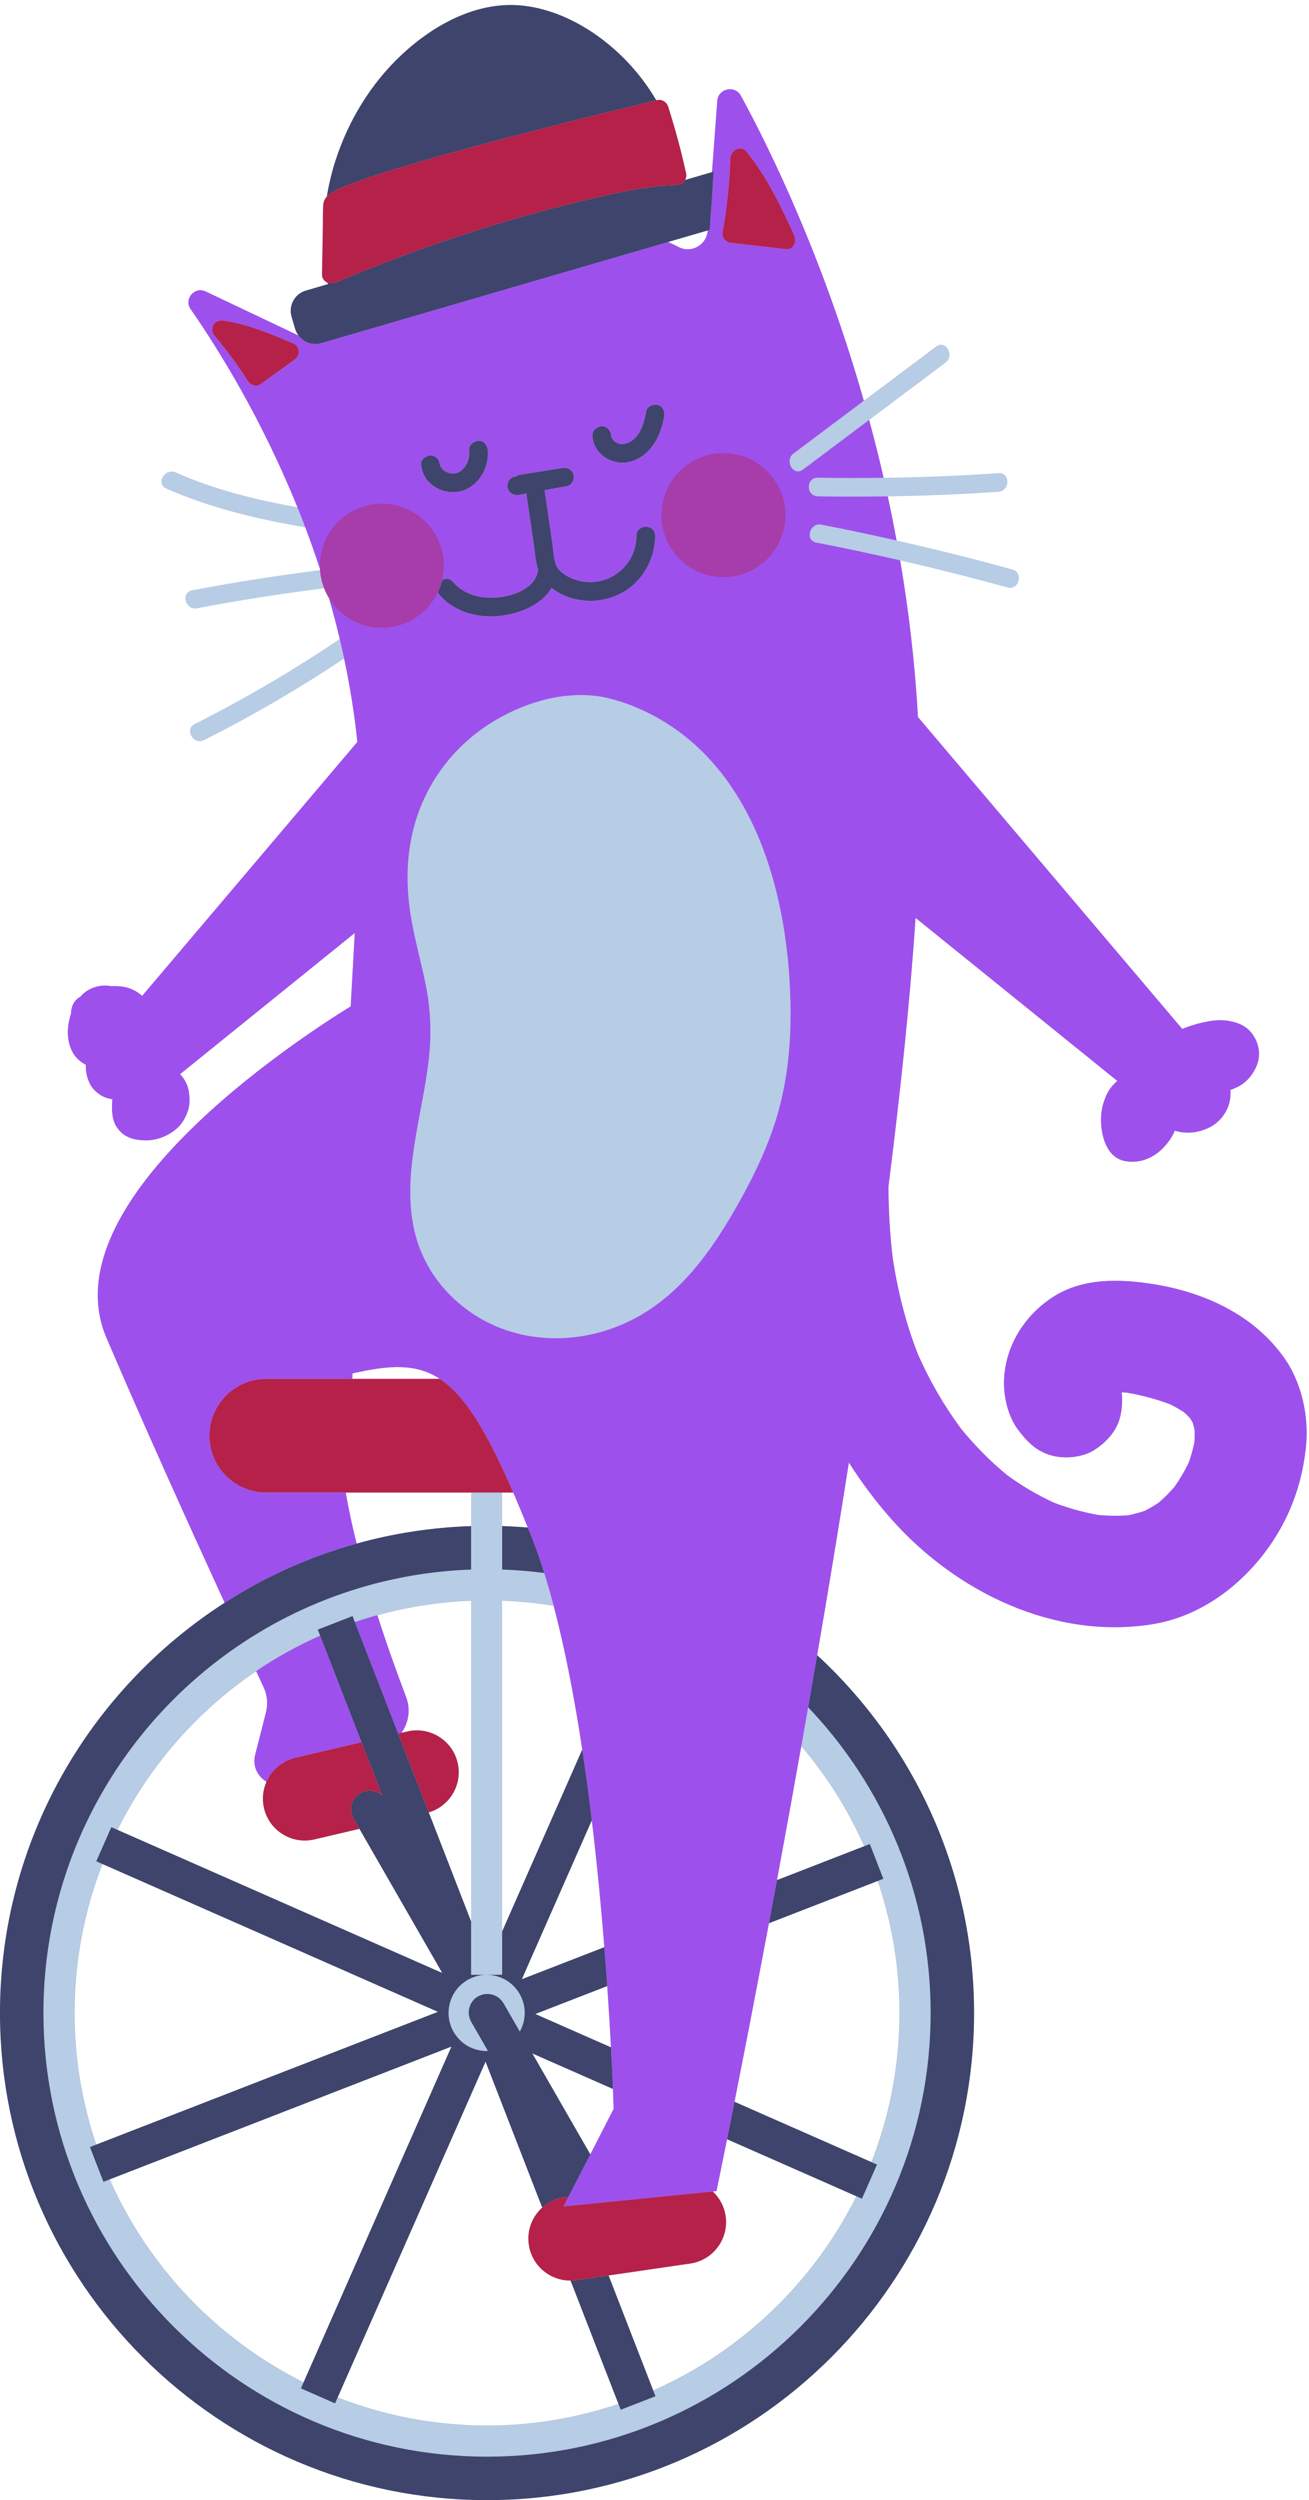
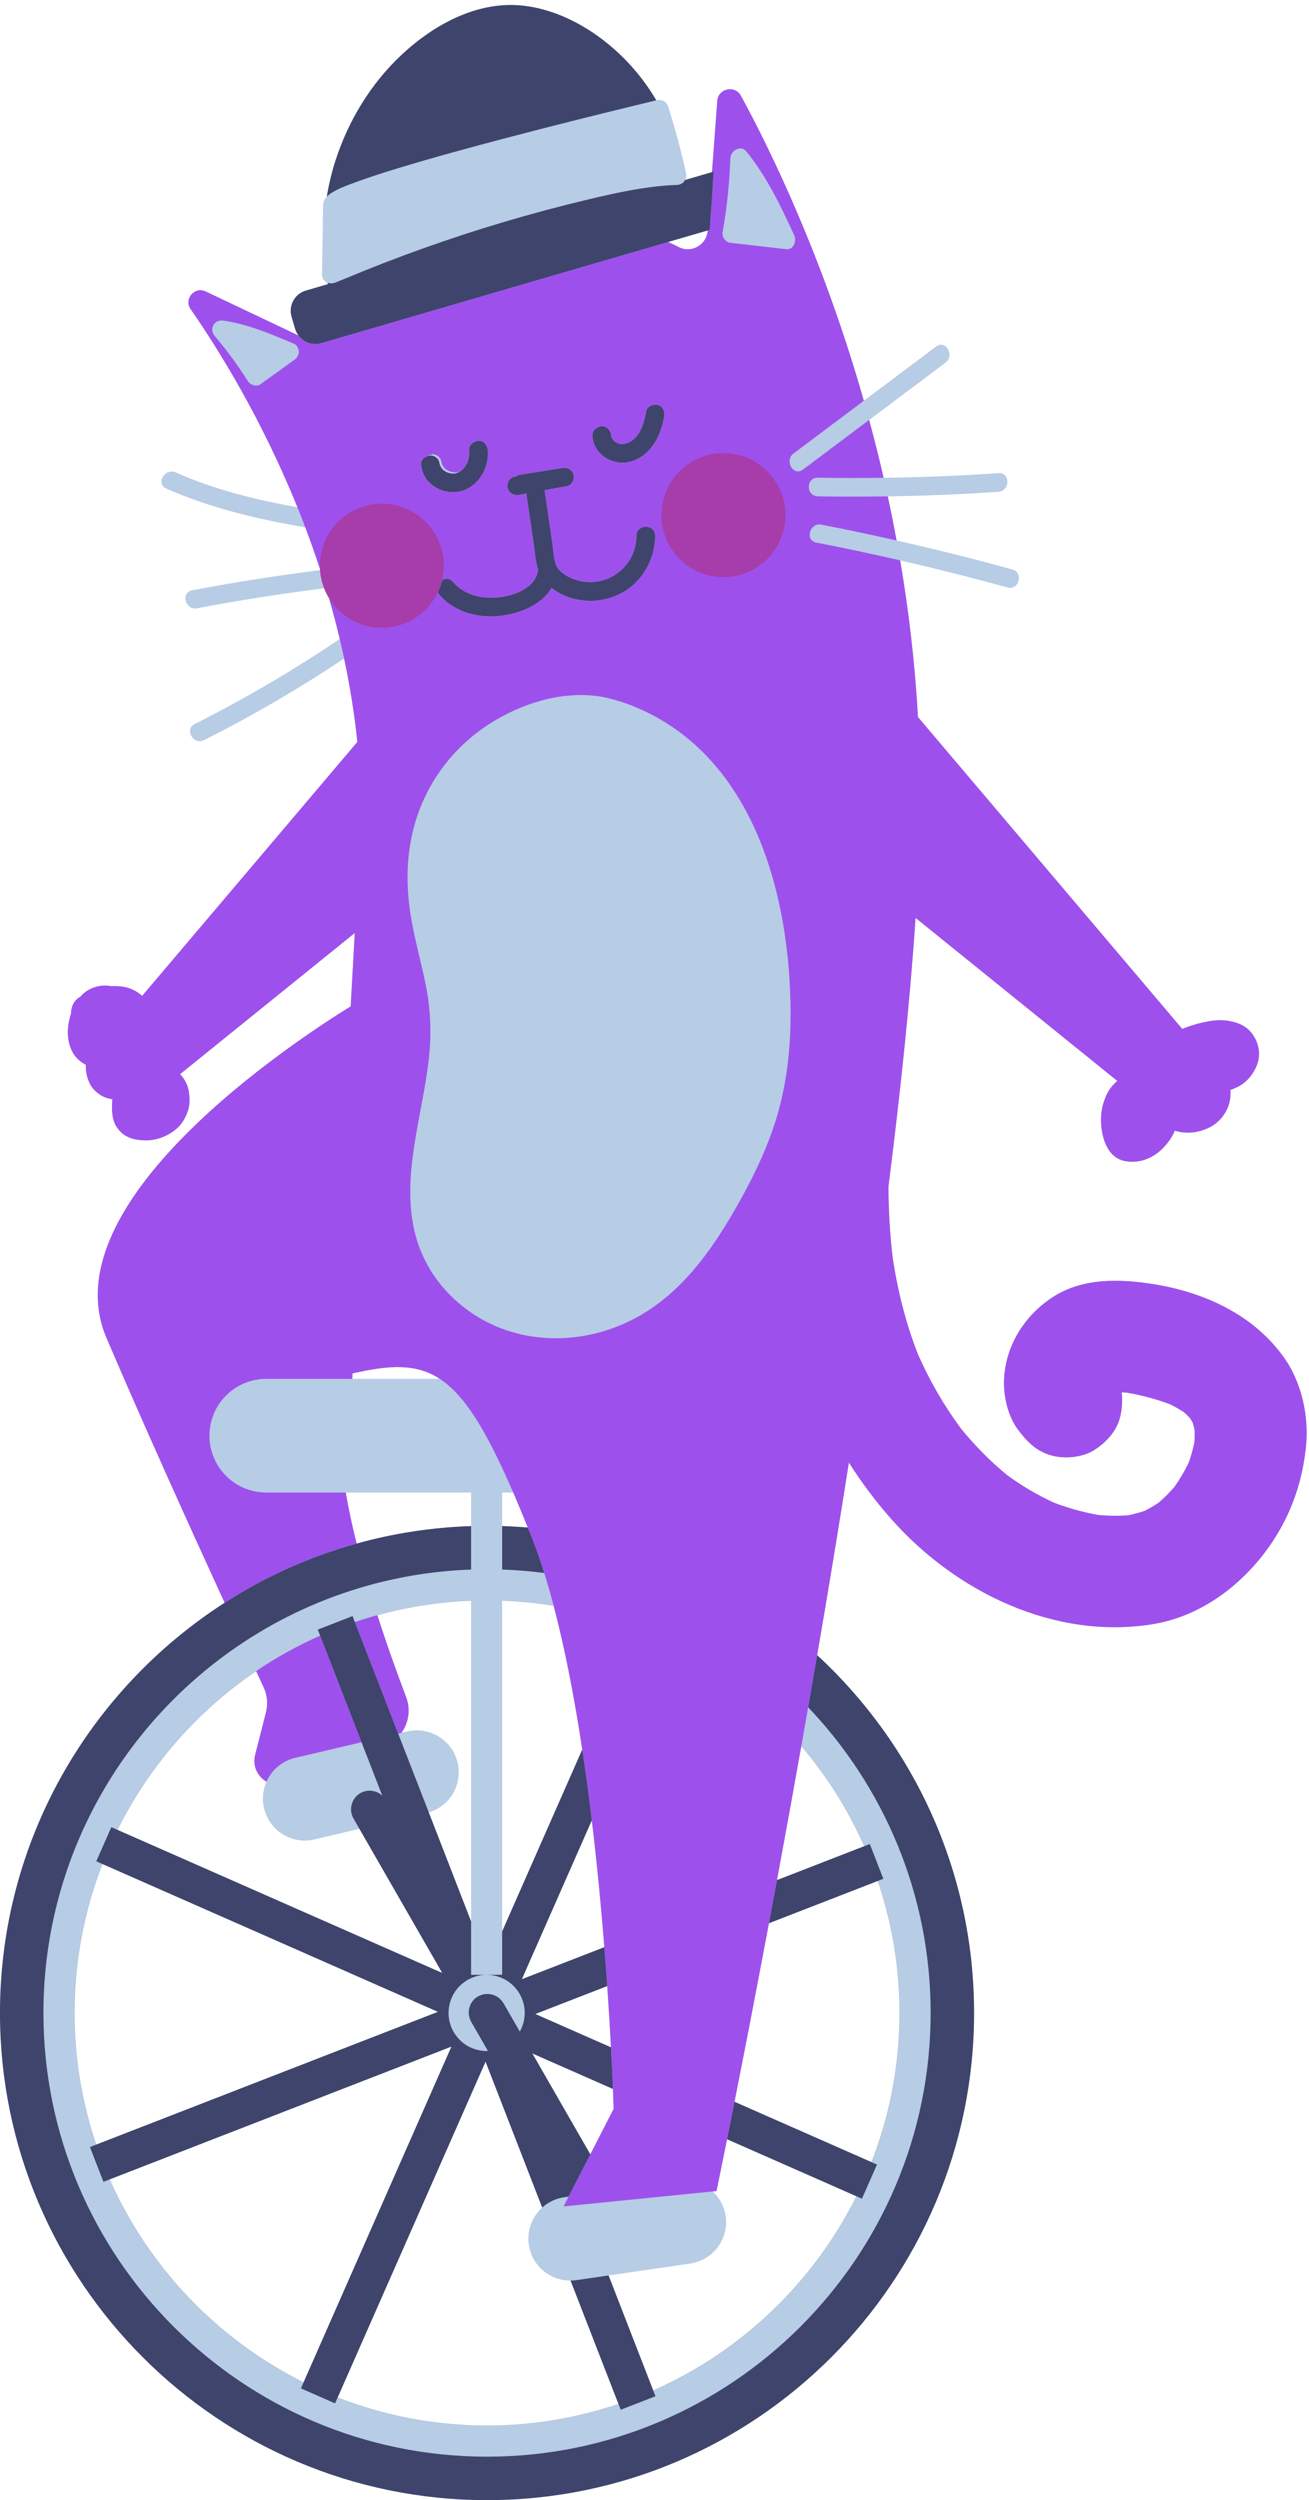
<svg xmlns="http://www.w3.org/2000/svg" fill="#000000" height="501" preserveAspectRatio="xMidYMid meet" version="1" viewBox="0.0 -1.0 262.4 501.0" width="262.4" zoomAndPan="magnify">
  <g>
    <g>
      <g id="change1_1">
        <path d="M231.169,256.322c-6.757-1.069-14.147-1.282-20.156,2.621c-5.773,3.75-9.662,10.045-9.756,17.022 c-0.043,3.184,0.879,6.976,2.824,9.549c1.832,2.424,3.648,4.311,6.698,5.151c2.683,0.739,6.255,0.405,8.636-1.13 c2.393-1.543,4.5-3.84,5.151-6.698c0.337-1.479,0.485-3.191,0.283-4.826c0.332,0.012,0.665,0.029,0.997,0.054 c2.944,0.506,5.852,1.27,8.647,2.321c0.965,0.472,1.9,0.993,2.8,1.578c0.441,0.394,0.866,0.805,1.268,1.237 c0.19,0.304,0.373,0.614,0.543,0.929c0.138,0.45,0.257,0.904,0.36,1.363c0.038,0.83,0.024,1.658-0.029,2.487 c-0.283,1.406-0.669,2.781-1.154,4.131c-0.811,1.683-1.755,3.29-2.826,4.82c-0.978,1.137-2.037,2.194-3.172,3.176 c-0.912,0.616-1.86,1.167-2.843,1.663c-1.074,0.367-2.168,0.655-3.281,0.88c-1.952,0.155-3.902,0.134-5.853-0.038 c-3.088-0.532-6.102-1.367-9.029-2.482c-3.301-1.512-6.42-3.359-9.354-5.497c-3.429-2.804-6.529-5.964-9.322-9.4 c-3.396-4.593-6.248-9.548-8.563-14.77c-2.469-6.276-4.099-12.798-5.103-19.469c-0.554-4.719-0.813-9.452-0.842-14.187 c2.445-19.288,4.367-37.663,5.437-53.869l40.437,32.665c-0.898,0.795-1.669,1.718-2.171,2.83 c-0.705,1.563-1.093,3.161-1.095,4.889c-0.003,3.303,1.117,7.729,4.952,8.376c1.883,0.318,3.646-0.027,5.315-0.956 c1.388-0.772,2.47-1.88,3.403-3.142c0.452-0.612,0.834-1.302,1.137-2.022c2.292,0.736,4.868,0.419,7.007-0.681 c2.732-1.405,4.44-4.443,4.123-7.468c0.472-0.171,0.94-0.36,1.401-0.587c1.871-0.926,3.198-2.54,3.935-4.463 c0.868-2.264,0.293-4.74-1.233-6.555c-1.289-1.534-3.221-2.122-5.134-2.338c-1.54-0.174-3.112,0.098-4.613,0.433 c-1.377,0.307-2.699,0.753-4.001,1.27L184.02,142.7c-0.621-10.921-1.873-21.426-3.578-31.404 c7.206,1.651,14.378,3.45,21.502,5.432c2.32,0.645,3.31-2.958,0.993-3.603c-7.686-2.139-15.429-4.061-23.211-5.814 c-0.555-2.997-1.143-5.948-1.77-8.842c7.404-0.112,14.805-0.404,22.194-0.924c2.385-0.168,2.403-3.905,0-3.736 c-7.664,0.54-15.341,0.835-23.021,0.936c-0.913-3.974-1.887-7.836-2.905-11.59c5.106-3.83,10.212-7.66,15.319-11.491 c1.901-1.426,0.04-4.671-1.886-3.226c-4.831,3.624-9.663,7.248-14.494,10.872c-8.217-28.856-18.871-50.529-24.633-61.108 c-1.209-2.22-4.563-1.491-4.75,1.03l-1.059,14.259l-5.375,1.567c0.212-0.397,0.293-0.873,0.182-1.372 c-0.993-4.49-2.191-8.926-3.593-13.306c-0.316-0.986-1.28-1.547-2.298-1.305c-0.026,0.006-0.053,0.013-0.08,0.02 c-1.131-1.907-2.402-3.741-3.829-5.471c-5.518-6.691-13.666-12.281-22.399-13.434c-9.33-1.232-18.291,3.651-24.9,9.86 c-6.078,5.711-10.549,13.058-13.129,20.97c-0.789,2.418-1.376,4.896-1.792,7.401c-0.409,0.436-0.676,0.945-0.719,1.669 c-0.086,1.455-0.051,2.928-0.076,4.386c-0.055,3.161-0.109,6.322-0.164,9.483c-0.011,0.655,0.262,1.125,0.659,1.423 c0.14,0.119,0.292,0.213,0.456,0.277c0.018,0.095,0.043,0.188,0.061,0.282L61.31,57.23c-2.233,0.651-3.515,2.988-2.864,5.221 l0.716,2.454c0.145,0.497,0.384,0.937,0.676,1.329c-0.001,0-0.001,0-0.002-0.001L41.226,57.41c-2.23-1.058-4.418,1.519-3.01,3.547 c5.56,8.006,14.192,21.88,21.401,39.692c-8.361-1.492-16.611-3.528-24.393-6.973c-2.179-0.964-4.082,2.254-1.886,3.226 c8.911,3.945,18.316,6.15,27.852,7.764c1.031,2.718,2.021,5.518,2.96,8.396c0.003,0.062,0.004,0.124,0.008,0.186 c-8.587,1.089-17.141,2.431-25.647,4.046c-2.359,0.448-1.36,4.05,0.993,3.603c8.448-1.604,16.942-2.935,25.472-4.008 c0.265,0.678,0.588,1.322,0.96,1.933c0.778,2.684,1.502,5.43,2.168,8.228c-9.323,6.28-19.026,11.973-29.066,17.034 c-2.147,1.082-0.258,4.307,1.886,3.226c9.676-4.878,19.045-10.337,28.057-16.348c1.149,5.393,2.051,10.978,2.65,16.719 l-43.14,50.891c-0.956-0.867-2.133-1.499-3.43-1.764c-0.924-0.189-1.841-0.242-2.756-0.183c-2.197-0.443-4.654,0.316-6.164,2.06 c-0.017,0.02-0.03,0.042-0.047,0.061c-0.008,0.004-0.016,0.008-0.024,0.012c-1.189,0.615-1.854,2.013-1.83,3.359 c-0.061,0.186-0.131,0.368-0.183,0.559c-0.294,1.067-0.48,2.211-0.462,3.319c0.023,1.355,0.315,2.688,0.969,3.882 c0.587,1.072,1.54,1.949,2.641,2.498c-0.006,0.202-0.019,0.405-0.008,0.606c0.066,1.154,0.288,2.051,0.764,3.088 c0.443,0.965,1.204,1.706,2.069,2.298c0.718,0.491,1.599,0.777,2.497,0.911c-0.048,0.478-0.076,0.957-0.078,1.425 c-0.007,1.428,0.134,3.031,0.994,4.227c0.524,0.729,0.823,1.062,1.579,1.567c0.421,0.281,0.904,0.471,1.38,0.636 c0.687,0.239,1.453,0.305,2.168,0.365c2.517,0.211,5.063-0.749,6.93-2.409c1.022-0.909,1.676-2.097,2.129-3.367 c0.467-1.308,0.427-2.669,0.218-4.013c-0.197-1.27-0.862-2.514-1.738-3.464l35.001-28.274L70.3,200.66 c-11.401,7.043-60.521,39.348-48.951,66.453c7.387,17.305,16.848,38.186,23.679,53.071C17.975,337.562,0,367.896,0,402.369 C0,456.203,43.797,500,97.63,500s97.631-43.797,97.631-97.631c0-28.317-12.129-53.845-31.451-71.695 c2.148-12.509,4.299-25.491,6.359-38.591c2.513,3.979,5.352,7.754,8.468,11.284c12.928,14.644,32.816,24.345,52.565,21.078 c10.761-1.78,19.984-9.532,25.303-18.82c3.046-5.318,4.74-10.978,5.315-17.051c0.548-5.784-0.899-12.419-4.224-17.232 C251.534,262.567,241.493,257.956,231.169,256.322z M180.317,402.369c0,10.543-2.005,20.622-5.618,29.902l-27.458-12.095 c1.817-9.17,4.207-21.436,6.901-35.78l21.813-8.472C178.768,384.233,180.317,393.121,180.317,402.369z M21.995,435.722 l68.5-26.606l-29.638,67.282C43.63,467.806,29.813,453.382,21.995,435.722z M14.944,402.369c0-10.52,1.996-20.577,5.594-29.841 l67.25,29.624l-68.501,26.606C16.486,420.464,14.944,411.596,14.944,402.369z M122.475,409.266l-15.166-6.681l14.418-5.6 C122.045,401.59,122.289,405.739,122.475,409.266z M94.436,384.034l-8.485-21.846c4.233-1.258,6.806-5.607,5.782-9.961 c-1.061-4.516-5.582-7.316-10.098-6.255l-1.158,0.272c1.44-2.009,1.881-4.675,0.938-7.157c-1.61-4.237-3.717-10.034-5.771-16.414 c6.02-1.663,12.31-2.662,18.792-2.91V384.034z M123.005,421.606l-4.674,9.101l-11.62-20.22l16.153,7.115 C122.966,420.165,123.005,421.606,123.005,421.606z M104.604,395.621l14.029-31.848c1.071,8.901,1.89,17.592,2.514,25.423 L104.604,395.621z M116.717,349.589l-16.054,36.443v-66.274c3.498,0.127,6.941,0.466,10.316,1.016 C113.302,329.572,115.189,339.489,116.717,349.589z M52.848,337.108c0.731,1.57,0.896,3.344,0.469,5.022l-2.17,8.518 c-0.579,2.275,0.519,4.366,2.275,5.393c-0.712,1.612-0.934,3.458-0.499,5.306c1.061,4.516,5.582,7.316,10.098,6.255l9.031-2.122 l16.602,28.887L23.553,365.69c6.386-12.845,16.001-23.812,27.796-31.809C51.939,335.155,52.444,336.241,52.848,337.108z M97.332,412.129l11.359,29.245c-2.009,1.816-3.106,4.567-2.686,7.448v0c0.612,4.201,4.238,7.211,8.367,7.179l9.604,24.727 c-8.281,2.792-17.135,4.329-26.346,4.329c-10.558,0-20.65-2.011-29.941-5.634L97.332,412.129z M130.943,478.023l-8.951-23.045 l16.365-2.385c4.59-0.669,7.769-4.932,7.1-9.523c-0.287-1.967-1.236-3.671-2.586-4.928l0.761-0.076c0,0,0.775-3.736,2.111-10.386 l25.935,11.425C163.082,456.363,148.634,470.203,130.943,478.023z M155.754,375.754c1.562-8.427,3.202-17.438,4.874-26.856 c5.111,6.012,9.374,12.76,12.614,20.063L155.754,375.754z M70.664,274.224c7.451-1.695,12.746-2.023,17.498,1.088H70.635 L70.664,274.224z M141.855,45.179l-0.005,0.072c-0.214,2.88-3.313,4.584-5.864,3.229c-0.671-0.357-1.36-0.681-2.055-0.99 L141.855,45.179z M69.308,298.091h25.129v6.728c-7.921,0.256-15.603,1.458-22.944,3.501 C70.617,304.833,69.864,301.381,69.308,298.091z M100.663,304.814v-6.724h2.22c0.936,2.161,1.909,4.503,2.923,7.015 C104.103,304.964,102.389,304.867,100.663,304.814z" fill="#b7cce5" />
      </g>
      <g id="change2_1">
-         <path d="M64.18,326.777l8.292,21.349l-13.295,3.125c-2.667,0.627-4.728,2.465-5.756,4.792 c-1.756-1.028-2.854-3.119-2.275-5.393l2.17-8.518c0.427-1.678,0.262-3.452-0.469-5.022c-0.404-0.867-0.908-1.953-1.499-3.226 C55.384,331.146,59.681,328.775,64.18,326.777z M261.821,288.574c-0.575,6.073-2.269,11.733-5.315,17.051 c-5.319,9.287-14.542,17.04-25.303,18.82c-19.749,3.266-39.637-6.434-52.565-21.078c-3.116-3.53-5.956-7.305-8.468-11.284 c-2.06,13.1-4.211,26.083-6.359,38.591c-0.604,3.52-1.208,7.003-1.81,10.44c-0.458,2.618-0.915,5.209-1.37,7.77 c-0.001,0.005-0.002,0.009-0.003,0.014c-1.672,9.418-3.312,18.428-4.874,26.856c-0.548,2.956-1.086,5.837-1.612,8.642 c-2.694,14.345-5.084,26.61-6.901,35.78c-0.555,2.8-1.057,5.312-1.497,7.505c-1.336,6.65-2.111,10.386-2.111,10.386l-0.761,0.076 l-19.277,1.936l-7.112,0.714l-0.918,0.092l-2.595,0.261l1.015-1.976l0.28-0.546l0.783-1.525l3.283-6.393l4.674-9.101 c0,0-0.039-1.441-0.141-4.003c-0.083-2.084-0.208-4.914-0.389-8.336c-0.186-3.527-0.43-7.676-0.749-12.281 c-0.171-2.475-0.364-5.082-0.579-7.791c-0.624-7.831-1.443-16.521-2.514-25.423c-0.566-4.702-1.202-9.462-1.916-14.183 c-1.528-10.1-3.415-20.017-5.738-28.815c-0.001-0.004-0.002-0.008-0.003-0.012c-0.598-2.264-1.224-4.456-1.881-6.555 c-0.825-2.633-1.696-5.126-2.619-7.443c-0.227-0.571-0.446-1.107-0.67-1.66c-1.014-2.512-1.987-4.854-2.923-7.015 c-0.761-1.758-1.5-3.399-2.22-4.939c-0.036-0.076-0.072-0.156-0.108-0.232c-4.452-9.474-8.219-14.873-12.394-17.607 c-4.752-3.112-10.047-2.783-17.498-1.088l-0.028,1.088h-4.437c-0.006,0.002-0.012,0.003-0.018,0.004l0-0.004H53.374 c-6.29,0-11.389,5.099-11.389,11.389c0,6.29,5.099,11.389,11.389,11.389h15.934c0.557,3.29,1.309,6.743,2.185,10.229 c-9.478,2.638-18.375,6.67-26.464,11.866c-6.831-14.886-16.293-35.766-23.679-53.071c-11.57-27.105,37.55-59.41,48.951-66.453 l0.811-14.692l-35.001,28.274c0.876,0.951,1.541,2.194,1.738,3.464c0.209,1.344,0.248,2.705-0.218,4.013 c-0.453,1.27-1.107,2.458-2.129,3.367c-1.867,1.661-4.412,2.62-6.93,2.409c-0.715-0.06-1.481-0.126-2.168-0.365 c-0.475-0.165-0.959-0.355-1.38-0.636c-0.756-0.505-1.055-0.839-1.579-1.567c-0.86-1.196-1.002-2.799-0.994-4.227 c0.002-0.468,0.03-0.947,0.078-1.425c-0.898-0.134-1.779-0.42-2.497-0.911c-0.865-0.592-1.626-1.333-2.069-2.298 c-0.476-1.037-0.698-1.935-0.764-3.088c-0.012-0.2,0.002-0.403,0.008-0.606c-1.1-0.549-2.053-1.426-2.641-2.498 c-0.654-1.194-0.946-2.527-0.969-3.882c-0.019-1.108,0.168-2.252,0.462-3.319c0.053-0.191,0.122-0.373,0.183-0.559 c-0.024-1.346,0.641-2.744,1.83-3.359c0.008-0.004,0.016-0.008,0.024-0.012c0.017-0.02,0.03-0.042,0.047-0.061 c1.51-1.744,3.967-2.503,6.164-2.06c0.915-0.059,1.832-0.006,2.756,0.183c1.297,0.265,2.474,0.897,3.43,1.764l43.14-50.891 c-0.6-5.741-1.502-11.326-2.65-16.719c-0.28-1.314-0.569-2.62-0.877-3.911c-0.666-2.798-1.39-5.545-2.168-8.228 c-0.372-0.611-0.696-1.255-0.96-1.933c-0.408-1.046-0.691-2.159-0.804-3.332c-0.01-0.104-0.007-0.205-0.014-0.309 c-0.004-0.062-0.005-0.124-0.008-0.186c-0.939-2.878-1.93-5.678-2.96-8.396c-0.516-1.36-1.04-2.699-1.573-4.017 c-7.209-17.812-15.841-31.686-21.401-39.692c-1.408-2.028,0.78-4.604,3.01-3.547l18.609,8.823c0.001,0,0.001,0,0.002,0.001 c1.021,1.369,2.809,2.041,4.545,1.535l69.548-20.279c0.695,0.31,1.383,0.634,2.055,0.99c2.551,1.355,5.65-0.348,5.864-3.229 l0.005-0.072l0.404-0.118c0.153-1.967,0.266-3.938,0.432-5.9c0.154-1.813,0.173-3.635,0.351-5.447 c0.01-0.107,0.022-0.217,0.033-0.326l-0.353,0.103l1.059-14.259c0.187-2.521,3.541-3.25,4.75-1.03 c5.762,10.579,16.415,32.251,24.633,61.108c-4.697,3.523-9.394,7.047-14.091,10.57c-1.901,1.426-0.04,4.671,1.886,3.226 c4.422-3.317,8.845-6.635,13.267-9.952c1.018,3.754,1.992,7.616,2.905,11.59c-4.397,0.058-8.796,0.069-13.194-0.018 c-2.405-0.047-2.405,3.689,0,3.736c4.674,0.092,9.348,0.077,14.021,0.006c0.627,2.894,1.215,5.845,1.77,8.842 c-5.01-1.129-10.034-2.202-15.079-3.17c-2.349-0.451-3.356,3.149-0.993,3.603c5.618,1.078,11.212,2.275,16.787,3.552 c1.705,9.977,2.956,20.482,3.578,31.404l52.973,62.491c1.302-0.517,2.625-0.962,4.001-1.27c1.501-0.335,3.073-0.607,4.613-0.433 c1.913,0.216,3.844,0.804,5.134,2.338c1.526,1.815,2.101,4.292,1.233,6.555c-0.737,1.923-2.064,3.537-3.935,4.463 c-0.46,0.228-0.928,0.416-1.401,0.587c0.317,3.025-1.391,6.063-4.123,7.468c-2.139,1.1-4.715,1.417-7.007,0.681 c-0.304,0.72-0.685,1.41-1.137,2.022c-0.933,1.262-2.015,2.369-3.403,3.142c-1.669,0.929-3.432,1.274-5.315,0.956 c-3.835-0.647-4.955-5.073-4.952-8.376c0.002-1.728,0.39-3.327,1.095-4.889c0.501-1.112,1.273-2.035,2.171-2.83l-40.437-32.665 c-1.07,16.206-2.992,34.58-5.437,53.869c0.029,4.735,0.288,9.468,0.842,14.187c1.004,6.67,2.634,13.192,5.103,19.469 c2.315,5.222,5.167,10.177,8.563,14.77c2.793,3.436,5.893,6.596,9.322,9.4c2.934,2.137,6.053,3.985,9.354,5.497 c2.928,1.115,5.942,1.95,9.029,2.482c1.951,0.172,3.901,0.193,5.853,0.038c1.114-0.225,2.207-0.513,3.281-0.88 c0.983-0.496,1.931-1.047,2.843-1.663c1.136-0.982,2.194-2.039,3.172-3.176c1.072-1.531,2.016-3.138,2.826-4.82 c0.485-1.35,0.871-2.725,1.154-4.131c0.053-0.829,0.067-1.657,0.029-2.487c-0.103-0.459-0.222-0.913-0.36-1.363 c-0.17-0.315-0.354-0.625-0.543-0.929c-0.401-0.432-0.827-0.843-1.268-1.237c-0.9-0.585-1.835-1.106-2.8-1.578 c-2.795-1.051-5.703-1.815-8.647-2.321c-0.333-0.025-0.665-0.042-0.997-0.054c0.202,1.635,0.054,3.347-0.283,4.826 c-0.651,2.858-2.758,5.155-5.151,6.698c-2.381,1.535-5.954,1.869-8.636,1.13c-3.05-0.84-4.866-2.726-6.698-5.151 c-1.945-2.574-2.867-6.365-2.824-9.549c0.094-6.977,3.983-13.272,9.756-17.022c6.008-3.903,13.398-3.69,20.156-2.621 c10.324,1.634,20.365,6.245,26.428,15.02C260.922,276.155,262.368,282.79,261.821,288.574z M59.896,69.511 c0-0.592-0.342-1.366-0.925-1.613c-4.554-1.926-9.148-3.89-14.071-4.637c-0.834-0.126-1.657,0.084-2.11,0.858 c-0.441,0.755-0.25,1.626,0.292,2.264c2.402,2.825,4.59,5.814,6.576,8.946c0.472,0.807,1.733,1.264,2.556,0.67 c2.252-1.625,4.504-3.25,6.756-4.876C59.52,70.728,59.896,70.219,59.896,69.511z M144.821,45.817c0,0.582,0.242,1.033,0.615,1.35 c0.204,0.199,0.444,0.366,0.757,0.452c0.135,0.037,0.278,0.051,0.422,0.053c0.025,0.004,0.049,0.011,0.074,0.014 c3.633,0.417,7.265,0.834,10.898,1.25c1.552,0.178,2.132-1.682,1.613-2.811c-2.708-5.886-5.494-11.729-9.6-16.792 c-1.083-1.336-3.138-0.158-3.189,1.321c-0.171,4.92-0.67,9.818-1.523,14.667c-0.004,0.021,0.002,0.042-0.001,0.063 C144.848,45.529,144.821,45.674,144.821,45.817z M118.762,86.303c0.212,4.055,4.603,6.408,8.251,4.997 c3.733-1.444,5.466-5.129,6.122-8.854c0.169-0.959-0.258-2.059-1.305-2.298c-0.91-0.207-2.116,0.276-2.298,1.305 c-0.125,0.71-0.275,1.416-0.478,2.109c-0.102,0.346-0.222,0.683-0.345,1.022c-0.021,0.058-0.027,0.076-0.033,0.095 c-0.004,0.004-0.006,0.005-0.022,0.036c-0.081,0.159-0.152,0.323-0.234,0.482c-0.165,0.317-0.348,0.624-0.551,0.919 c-0.038,0.055-0.095,0.13-0.125,0.169c-0.087,0.104-0.174,0.206-0.267,0.305c-0.204,0.218-0.427,0.421-0.659,0.609 c-0.064,0.042-0.21,0.147-0.228,0.158c-0.138,0.089-0.28,0.173-0.425,0.251c-0.045,0.025-0.216,0.104-0.272,0.133 c-0.11,0.041-0.221,0.083-0.334,0.117c-0.129,0.039-0.26,0.072-0.392,0.1c-0.047,0.011-0.094,0.018-0.141,0.027 c-0.003,0,0,0-0.003,0c-0.162-0.003-0.326,0.017-0.489,0.012c-0.064-0.002-0.11-0.005-0.144-0.008 c-0.113-0.022-0.226-0.044-0.336-0.075c-0.068-0.019-0.154-0.049-0.208-0.067c-0.207-0.098-0.401-0.216-0.592-0.341 c-0.05-0.041-0.167-0.131-0.199-0.162c-0.078-0.075-0.148-0.156-0.219-0.237c-0.019-0.028-0.087-0.12-0.135-0.202 c-0.034-0.058-0.101-0.221-0.12-0.258c-0.019-0.06-0.04-0.118-0.056-0.179c-0.01-0.042-0.017-0.064-0.024-0.09 c0-0.019,0-0.039-0.002-0.077c-0.051-0.974-0.823-1.915-1.868-1.868C119.662,84.479,118.707,85.258,118.762,86.303z M90.773,115.597c-0.659-0.759-1.498-0.734-2.142-0.322c-0.2,0.83-0.485,1.629-0.844,2.389c0.078,0.196,0.185,0.391,0.345,0.575 c3.04,3.505,7.914,4.715,12.393,4.143c3.697-0.473,8.127-2.195,10.046-5.594c0.131,0.102,0.253,0.212,0.39,0.31 c5.042,3.607,12.435,2.901,16.688-1.588c2.335-2.465,3.67-5.745,3.676-9.142c0.005-2.404-3.731-2.408-3.736,0 c-0.012,6.199-5.947,10.655-11.896,8.913c-1.339-0.392-2.803-1.103-3.711-2.198c-1.055-1.273-1.015-3.535-1.244-5.101 c-0.524-3.585-1.048-7.17-1.572-10.755c1.495-0.273,2.991-0.545,4.486-0.818c0.964-0.176,1.596-1.397,1.305-2.298 c-0.34-1.051-1.261-1.469-2.298-1.305c-2.826,0.447-5.652,0.895-8.479,1.342c-0.255,0.04-0.485,0.161-0.682,0.328 c-0.135,0.025-0.27,0.049-0.405,0.074c-0.964,0.176-1.597,1.397-1.305,2.298c0.334,1.033,1.266,1.493,2.298,1.305 c0.476-0.087,0.953-0.174,1.429-0.261c0.497,3.402,0.995,6.804,1.492,10.206c0.247,1.689,0.341,3.532,0.899,5.161 c-0.053,0.11-0.093,0.228-0.118,0.352c-0.66,3.333-4.857,4.786-7.839,5.103C96.555,119.076,93.07,118.246,90.773,115.597z M84.409,92.138c0.185,1.43,0.736,2.724,1.83,3.704c0.969,0.868,2.181,1.498,3.476,1.687c1.487,0.217,2.926,0.011,4.245-0.742 c1.199-0.685,2.211-1.775,2.848-2.997c0.728-1.397,1.112-3.003,0.981-4.579c-0.08-0.971-0.802-1.916-1.868-1.868 c-0.943,0.042-1.954,0.825-1.868,1.868c0.026,0.312,0.034,0.624,0.017,0.936c-0.004,0.073-0.01,0.145-0.017,0.218 c-0.033,0.096-0.047,0.272-0.064,0.35c-0.068,0.308-0.164,0.605-0.268,0.902c-0.002,0.006-0.003,0.007-0.005,0.013 c-0.024,0.052-0.048,0.104-0.073,0.156c-0.059,0.12-0.122,0.238-0.189,0.353c-0.089,0.154-0.19,0.299-0.284,0.449 c-0.01,0.016-0.012,0.021-0.019,0.033c-0.004,0.004-0.005,0.005-0.009,0.01c-0.207,0.231-0.42,0.442-0.644,0.656 c-0.011,0.011-0.013,0.014-0.022,0.022c-0.02,0.013-0.036,0.023-0.068,0.044c-0.126,0.086-0.257,0.167-0.39,0.241 c-0.031,0.017-0.227,0.105-0.305,0.144c-0.085,0.029-0.182,0.061-0.202,0.067c-0.111,0.032-0.225,0.053-0.337,0.081 c-0.039,0.003-0.078,0.007-0.117,0.009c-0.121,0.006-0.242,0.007-0.362,0.004c-0.055-0.002-0.109-0.005-0.164-0.009 c-0.095-0.021-0.273-0.044-0.299-0.05c-0.158-0.037-0.314-0.081-0.467-0.133c-0.043-0.014-0.086-0.03-0.129-0.047 c-0.12-0.061-0.286-0.148-0.307-0.16c-0.105-0.059-0.207-0.123-0.307-0.19c-0.027-0.018-0.053-0.038-0.079-0.056 c-0.011-0.009-0.002-0.003-0.016-0.014c-0.084-0.083-0.175-0.159-0.258-0.244c-0.038-0.039-0.075-0.08-0.112-0.121 c-0.051-0.109-0.244-0.415-0.324-0.542c-0.012-0.036-0.025-0.071-0.035-0.107c-0.037-0.126-0.126-0.672-0.05-0.088 c-0.067-0.515-0.164-0.938-0.547-1.321c-0.324-0.324-0.856-0.568-1.321-0.547C85.372,90.31,84.274,91.1,84.409,92.138z M158.482,201.916c-0.086-22.71-6.878-49.806-29.267-60.411c-2.43-1.151-4.957-2.057-7.574-2.674 c-7.572-1.664-15.769,0.623-22.321,4.484c-8.37,4.933-14.338,12.914-16.587,22.374c-1.283,5.398-1.297,10.884-0.467,16.348 c0.749,4.933,2.173,9.726,3.137,14.616c1.071,5.434,1.109,10.792,0.347,16.276c-0.85,6.119-2.311,12.134-3.073,18.268 c-0.728,5.858-0.72,11.964,1.324,17.576c1.82,4.997,5.094,9.253,9.322,12.457c8.993,6.815,20.961,7.589,31.213,3.261 c11.315-4.776,18.341-14.994,24.076-25.391c3.061-5.55,5.758-11.37,7.458-17.491c0.085-0.307,0.156-0.619,0.236-0.927 c1.554-5.975,2.168-12.186,2.172-18.349C158.478,202.194,158.483,202.055,158.482,201.916z M75.644,322.672 c-1.519,0.42-3.019,0.883-4.502,1.386l8.677,22.34l0.659-0.155c1.44-2.009,1.881-4.675,0.938-7.157 C79.805,334.85,77.698,329.053,75.644,322.672z" fill="#9e50ed" />
+         <path d="M64.18,326.777l8.292,21.349l-13.295,3.125c-2.667,0.627-4.728,2.465-5.756,4.792 c-1.756-1.028-2.854-3.119-2.275-5.393l2.17-8.518c0.427-1.678,0.262-3.452-0.469-5.022c-0.404-0.867-0.908-1.953-1.499-3.226 C55.384,331.146,59.681,328.775,64.18,326.777z M261.821,288.574c-0.575,6.073-2.269,11.733-5.315,17.051 c-5.319,9.287-14.542,17.04-25.303,18.82c-19.749,3.266-39.637-6.434-52.565-21.078c-3.116-3.53-5.956-7.305-8.468-11.284 c-2.06,13.1-4.211,26.083-6.359,38.591c-0.604,3.52-1.208,7.003-1.81,10.44c-0.458,2.618-0.915,5.209-1.37,7.77 c-0.001,0.005-0.002,0.009-0.003,0.014c-1.672,9.418-3.312,18.428-4.874,26.856c-0.548,2.956-1.086,5.837-1.612,8.642 c-2.694,14.345-5.084,26.61-6.901,35.78c-0.555,2.8-1.057,5.312-1.497,7.505c-1.336,6.65-2.111,10.386-2.111,10.386l-0.761,0.076 l-19.277,1.936l-7.112,0.714l-0.918,0.092l-2.595,0.261l1.015-1.976l0.28-0.546l0.783-1.525l3.283-6.393l4.674-9.101 c0,0-0.039-1.441-0.141-4.003c-0.083-2.084-0.208-4.914-0.389-8.336c-0.186-3.527-0.43-7.676-0.749-12.281 c-0.171-2.475-0.364-5.082-0.579-7.791c-0.624-7.831-1.443-16.521-2.514-25.423c-0.566-4.702-1.202-9.462-1.916-14.183 c-1.528-10.1-3.415-20.017-5.738-28.815c-0.001-0.004-0.002-0.008-0.003-0.012c-0.598-2.264-1.224-4.456-1.881-6.555 c-0.825-2.633-1.696-5.126-2.619-7.443c-0.227-0.571-0.446-1.107-0.67-1.66c-1.014-2.512-1.987-4.854-2.923-7.015 c-0.761-1.758-1.5-3.399-2.22-4.939c-0.036-0.076-0.072-0.156-0.108-0.232c-4.452-9.474-8.219-14.873-12.394-17.607 c-4.752-3.112-10.047-2.783-17.498-1.088l-0.028,1.088h-4.437c-0.006,0.002-0.012,0.003-0.018,0.004l0-0.004H53.374 c-6.29,0-11.389,5.099-11.389,11.389c0,6.29,5.099,11.389,11.389,11.389h15.934c0.557,3.29,1.309,6.743,2.185,10.229 c-9.478,2.638-18.375,6.67-26.464,11.866c-6.831-14.886-16.293-35.766-23.679-53.071c-11.57-27.105,37.55-59.41,48.951-66.453 l0.811-14.692l-35.001,28.274c0.876,0.951,1.541,2.194,1.738,3.464c0.209,1.344,0.248,2.705-0.218,4.013 c-0.453,1.27-1.107,2.458-2.129,3.367c-1.867,1.661-4.412,2.62-6.93,2.409c-0.715-0.06-1.481-0.126-2.168-0.365 c-0.475-0.165-0.959-0.355-1.38-0.636c-0.756-0.505-1.055-0.839-1.579-1.567c-0.86-1.196-1.002-2.799-0.994-4.227 c0.002-0.468,0.03-0.947,0.078-1.425c-0.898-0.134-1.779-0.42-2.497-0.911c-0.865-0.592-1.626-1.333-2.069-2.298 c-0.476-1.037-0.698-1.935-0.764-3.088c-0.012-0.2,0.002-0.403,0.008-0.606c-1.1-0.549-2.053-1.426-2.641-2.498 c-0.654-1.194-0.946-2.527-0.969-3.882c-0.019-1.108,0.168-2.252,0.462-3.319c0.053-0.191,0.122-0.373,0.183-0.559 c-0.024-1.346,0.641-2.744,1.83-3.359c0.008-0.004,0.016-0.008,0.024-0.012c0.017-0.02,0.03-0.042,0.047-0.061 c1.51-1.744,3.967-2.503,6.164-2.06c0.915-0.059,1.832-0.006,2.756,0.183c1.297,0.265,2.474,0.897,3.43,1.764l43.14-50.891 c-0.6-5.741-1.502-11.326-2.65-16.719c-0.28-1.314-0.569-2.62-0.877-3.911c-0.666-2.798-1.39-5.545-2.168-8.228 c-0.372-0.611-0.696-1.255-0.96-1.933c-0.408-1.046-0.691-2.159-0.804-3.332c-0.01-0.104-0.007-0.205-0.014-0.309 c-0.004-0.062-0.005-0.124-0.008-0.186c-0.939-2.878-1.93-5.678-2.96-8.396c-0.516-1.36-1.04-2.699-1.573-4.017 c-7.209-17.812-15.841-31.686-21.401-39.692c-1.408-2.028,0.78-4.604,3.01-3.547l18.609,8.823c0.001,0,0.001,0,0.002,0.001 c1.021,1.369,2.809,2.041,4.545,1.535l69.548-20.279c0.695,0.31,1.383,0.634,2.055,0.99c2.551,1.355,5.65-0.348,5.864-3.229 l0.005-0.072l0.404-0.118c0.153-1.967,0.266-3.938,0.432-5.9c0.154-1.813,0.173-3.635,0.351-5.447 c0.01-0.107,0.022-0.217,0.033-0.326l-0.353,0.103l1.059-14.259c0.187-2.521,3.541-3.25,4.75-1.03 c5.762,10.579,16.415,32.251,24.633,61.108c-4.697,3.523-9.394,7.047-14.091,10.57c-1.901,1.426-0.04,4.671,1.886,3.226 c4.422-3.317,8.845-6.635,13.267-9.952c1.018,3.754,1.992,7.616,2.905,11.59c-4.397,0.058-8.796,0.069-13.194-0.018 c-2.405-0.047-2.405,3.689,0,3.736c4.674,0.092,9.348,0.077,14.021,0.006c0.627,2.894,1.215,5.845,1.77,8.842 c-5.01-1.129-10.034-2.202-15.079-3.17c-2.349-0.451-3.356,3.149-0.993,3.603c5.618,1.078,11.212,2.275,16.787,3.552 c1.705,9.977,2.956,20.482,3.578,31.404l52.973,62.491c1.302-0.517,2.625-0.962,4.001-1.27c1.501-0.335,3.073-0.607,4.613-0.433 c1.913,0.216,3.844,0.804,5.134,2.338c1.526,1.815,2.101,4.292,1.233,6.555c-0.737,1.923-2.064,3.537-3.935,4.463 c-0.46,0.228-0.928,0.416-1.401,0.587c0.317,3.025-1.391,6.063-4.123,7.468c-2.139,1.1-4.715,1.417-7.007,0.681 c-0.304,0.72-0.685,1.41-1.137,2.022c-0.933,1.262-2.015,2.369-3.403,3.142c-1.669,0.929-3.432,1.274-5.315,0.956 c-3.835-0.647-4.955-5.073-4.952-8.376c0.002-1.728,0.39-3.327,1.095-4.889c0.501-1.112,1.273-2.035,2.171-2.83l-40.437-32.665 c-1.07,16.206-2.992,34.58-5.437,53.869c0.029,4.735,0.288,9.468,0.842,14.187c1.004,6.67,2.634,13.192,5.103,19.469 c2.315,5.222,5.167,10.177,8.563,14.77c2.793,3.436,5.893,6.596,9.322,9.4c2.934,2.137,6.053,3.985,9.354,5.497 c2.928,1.115,5.942,1.95,9.029,2.482c1.951,0.172,3.901,0.193,5.853,0.038c1.114-0.225,2.207-0.513,3.281-0.88 c0.983-0.496,1.931-1.047,2.843-1.663c1.136-0.982,2.194-2.039,3.172-3.176c1.072-1.531,2.016-3.138,2.826-4.82 c0.485-1.35,0.871-2.725,1.154-4.131c0.053-0.829,0.067-1.657,0.029-2.487c-0.103-0.459-0.222-0.913-0.36-1.363 c-0.17-0.315-0.354-0.625-0.543-0.929c-0.401-0.432-0.827-0.843-1.268-1.237c-0.9-0.585-1.835-1.106-2.8-1.578 c-2.795-1.051-5.703-1.815-8.647-2.321c-0.333-0.025-0.665-0.042-0.997-0.054c0.202,1.635,0.054,3.347-0.283,4.826 c-0.651,2.858-2.758,5.155-5.151,6.698c-2.381,1.535-5.954,1.869-8.636,1.13c-3.05-0.84-4.866-2.726-6.698-5.151 c-1.945-2.574-2.867-6.365-2.824-9.549c0.094-6.977,3.983-13.272,9.756-17.022c6.008-3.903,13.398-3.69,20.156-2.621 c10.324,1.634,20.365,6.245,26.428,15.02C260.922,276.155,262.368,282.79,261.821,288.574z M59.896,69.511 c0-0.592-0.342-1.366-0.925-1.613c-4.554-1.926-9.148-3.89-14.071-4.637c-0.834-0.126-1.657,0.084-2.11,0.858 c-0.441,0.755-0.25,1.626,0.292,2.264c2.402,2.825,4.59,5.814,6.576,8.946c0.472,0.807,1.733,1.264,2.556,0.67 c2.252-1.625,4.504-3.25,6.756-4.876C59.52,70.728,59.896,70.219,59.896,69.511z M144.821,45.817c0,0.582,0.242,1.033,0.615,1.35 c0.204,0.199,0.444,0.366,0.757,0.452c0.135,0.037,0.278,0.051,0.422,0.053c0.025,0.004,0.049,0.011,0.074,0.014 c3.633,0.417,7.265,0.834,10.898,1.25c1.552,0.178,2.132-1.682,1.613-2.811c-2.708-5.886-5.494-11.729-9.6-16.792 c-1.083-1.336-3.138-0.158-3.189,1.321c-0.171,4.92-0.67,9.818-1.523,14.667c-0.004,0.021,0.002,0.042-0.001,0.063 C144.848,45.529,144.821,45.674,144.821,45.817z M118.762,86.303c0.212,4.055,4.603,6.408,8.251,4.997 c3.733-1.444,5.466-5.129,6.122-8.854c0.169-0.959-0.258-2.059-1.305-2.298c-0.91-0.207-2.116,0.276-2.298,1.305 c-0.125,0.71-0.275,1.416-0.478,2.109c-0.102,0.346-0.222,0.683-0.345,1.022c-0.021,0.058-0.027,0.076-0.033,0.095 c-0.004,0.004-0.006,0.005-0.022,0.036c-0.081,0.159-0.152,0.323-0.234,0.482c-0.165,0.317-0.348,0.624-0.551,0.919 c-0.038,0.055-0.095,0.13-0.125,0.169c-0.087,0.104-0.174,0.206-0.267,0.305c-0.204,0.218-0.427,0.421-0.659,0.609 c-0.064,0.042-0.21,0.147-0.228,0.158c-0.138,0.089-0.28,0.173-0.425,0.251c-0.045,0.025-0.216,0.104-0.272,0.133 c-0.11,0.041-0.221,0.083-0.334,0.117c-0.129,0.039-0.26,0.072-0.392,0.1c-0.047,0.011-0.094,0.018-0.141,0.027 c-0.003,0,0,0-0.003,0c-0.162-0.003-0.326,0.017-0.489,0.012c-0.064-0.002-0.11-0.005-0.144-0.008 c-0.113-0.022-0.226-0.044-0.336-0.075c-0.068-0.019-0.154-0.049-0.208-0.067c-0.207-0.098-0.401-0.216-0.592-0.341 c-0.05-0.041-0.167-0.131-0.199-0.162c-0.078-0.075-0.148-0.156-0.219-0.237c-0.019-0.028-0.087-0.12-0.135-0.202 c-0.034-0.058-0.101-0.221-0.12-0.258c-0.019-0.06-0.04-0.118-0.056-0.179c-0.01-0.042-0.017-0.064-0.024-0.09 c0-0.019,0-0.039-0.002-0.077c-0.051-0.974-0.823-1.915-1.868-1.868C119.662,84.479,118.707,85.258,118.762,86.303z M90.773,115.597c-0.659-0.759-1.498-0.734-2.142-0.322c-0.2,0.83-0.485,1.629-0.844,2.389c0.078,0.196,0.185,0.391,0.345,0.575 c3.04,3.505,7.914,4.715,12.393,4.143c3.697-0.473,8.127-2.195,10.046-5.594c0.131,0.102,0.253,0.212,0.39,0.31 c5.042,3.607,12.435,2.901,16.688-1.588c2.335-2.465,3.67-5.745,3.676-9.142c0.005-2.404-3.731-2.408-3.736,0 c-0.012,6.199-5.947,10.655-11.896,8.913c-1.339-0.392-2.803-1.103-3.711-2.198c-1.055-1.273-1.015-3.535-1.244-5.101 c-0.524-3.585-1.048-7.17-1.572-10.755c1.495-0.273,2.991-0.545,4.486-0.818c0.964-0.176,1.596-1.397,1.305-2.298 c-0.34-1.051-1.261-1.469-2.298-1.305c-2.826,0.447-5.652,0.895-8.479,1.342c-0.255,0.04-0.485,0.161-0.682,0.328 c-0.135,0.025-0.27,0.049-0.405,0.074c-0.964,0.176-1.597,1.397-1.305,2.298c0.334,1.033,1.266,1.493,2.298,1.305 c0.476-0.087,0.953-0.174,1.429-0.261c0.497,3.402,0.995,6.804,1.492,10.206c0.247,1.689,0.341,3.532,0.899,5.161 c-0.053,0.11-0.093,0.228-0.118,0.352c-0.66,3.333-4.857,4.786-7.839,5.103C96.555,119.076,93.07,118.246,90.773,115.597z M84.409,92.138c0.185,1.43,0.736,2.724,1.83,3.704c0.969,0.868,2.181,1.498,3.476,1.687c1.487,0.217,2.926,0.011,4.245-0.742 c1.199-0.685,2.211-1.775,2.848-2.997c0.728-1.397,1.112-3.003,0.981-4.579c-0.08-0.971-0.802-1.916-1.868-1.868 c-0.943,0.042-1.954,0.825-1.868,1.868c0.026,0.312,0.034,0.624,0.017,0.936c-0.004,0.073-0.01,0.145-0.017,0.218 c-0.033,0.096-0.047,0.272-0.064,0.35c-0.068,0.308-0.164,0.605-0.268,0.902c-0.002,0.006-0.003,0.007-0.005,0.013 c-0.024,0.052-0.048,0.104-0.073,0.156c-0.059,0.12-0.122,0.238-0.189,0.353c-0.089,0.154-0.19,0.299-0.284,0.449 c-0.01,0.016-0.012,0.021-0.019,0.033c-0.004,0.004-0.005,0.005-0.009,0.01c-0.207,0.231-0.42,0.442-0.644,0.656 c-0.011,0.011-0.013,0.014-0.022,0.022c-0.02,0.013-0.036,0.023-0.068,0.044c-0.031,0.017-0.227,0.105-0.305,0.144c-0.085,0.029-0.182,0.061-0.202,0.067c-0.111,0.032-0.225,0.053-0.337,0.081 c-0.039,0.003-0.078,0.007-0.117,0.009c-0.121,0.006-0.242,0.007-0.362,0.004c-0.055-0.002-0.109-0.005-0.164-0.009 c-0.095-0.021-0.273-0.044-0.299-0.05c-0.158-0.037-0.314-0.081-0.467-0.133c-0.043-0.014-0.086-0.03-0.129-0.047 c-0.12-0.061-0.286-0.148-0.307-0.16c-0.105-0.059-0.207-0.123-0.307-0.19c-0.027-0.018-0.053-0.038-0.079-0.056 c-0.011-0.009-0.002-0.003-0.016-0.014c-0.084-0.083-0.175-0.159-0.258-0.244c-0.038-0.039-0.075-0.08-0.112-0.121 c-0.051-0.109-0.244-0.415-0.324-0.542c-0.012-0.036-0.025-0.071-0.035-0.107c-0.037-0.126-0.126-0.672-0.05-0.088 c-0.067-0.515-0.164-0.938-0.547-1.321c-0.324-0.324-0.856-0.568-1.321-0.547C85.372,90.31,84.274,91.1,84.409,92.138z M158.482,201.916c-0.086-22.71-6.878-49.806-29.267-60.411c-2.43-1.151-4.957-2.057-7.574-2.674 c-7.572-1.664-15.769,0.623-22.321,4.484c-8.37,4.933-14.338,12.914-16.587,22.374c-1.283,5.398-1.297,10.884-0.467,16.348 c0.749,4.933,2.173,9.726,3.137,14.616c1.071,5.434,1.109,10.792,0.347,16.276c-0.85,6.119-2.311,12.134-3.073,18.268 c-0.728,5.858-0.72,11.964,1.324,17.576c1.82,4.997,5.094,9.253,9.322,12.457c8.993,6.815,20.961,7.589,31.213,3.261 c11.315-4.776,18.341-14.994,24.076-25.391c3.061-5.55,5.758-11.37,7.458-17.491c0.085-0.307,0.156-0.619,0.236-0.927 c1.554-5.975,2.168-12.186,2.172-18.349C158.478,202.194,158.483,202.055,158.482,201.916z M75.644,322.672 c-1.519,0.42-3.019,0.883-4.502,1.386l8.677,22.34l0.659-0.155c1.44-2.009,1.881-4.675,0.938-7.157 C79.805,334.85,77.698,329.053,75.644,322.672z" fill="#9e50ed" />
      </g>
      <g id="change3_1">
        <path d="M100.663,319.748c3.496,0.127,6.939,0.465,10.312,1.015c0.001,0.004,0.002,0.008,0.003,0.012 c-3.375-0.55-6.818-0.889-10.316-1.016V319.748z M171.679,439.106l-25.935-11.425c0.44-2.194,0.942-4.705,1.497-7.505 l27.458,12.095c3.614-9.281,5.618-19.359,5.618-29.902c0-9.248-1.549-18.136-4.362-26.446l-21.813,8.472 c0.527-2.804,1.064-5.686,1.612-8.642l17.488-6.792c-3.24-7.304-7.503-14.051-12.614-20.063c0.001-0.005,0.002-0.009,0.003-0.014 c5.114,6.015,9.38,12.766,12.621,20.073l1.112-0.432l2.705,6.965l-1.104,0.429c2.814,8.311,4.363,17.2,4.363,26.45 c0,10.545-2.005,20.625-5.619,29.907l1.087,0.479l-3.011,6.839l-1.095-0.483c-8.598,17.26-23.048,31.101-40.742,38.923l0.447,1.15 l-6.966,2.705l-0.447-1.151c-8.283,2.792-17.137,4.329-26.35,4.329c-10.56,0-20.653-2.011-29.946-5.635l-0.522,1.184l-6.837-3.012 l0.527-1.195c-17.229-8.594-31.048-23.02-38.867-40.682l-1.251,0.486l-2.705-6.965l1.248-0.485 c-2.802-8.295-4.344-17.165-4.344-26.393c0-10.522,1.996-20.58,5.595-29.845l-1.226-0.54l3.011-6.839l1.228,0.541 c6.387-12.848,16.005-23.817,27.801-31.814c4.035-2.736,8.334-5.107,12.833-7.105l-0.471-1.213l6.966-2.705l0.466,1.201 c1.483-0.503,2.984-0.967,4.503-1.387c6.021-1.663,12.312-2.663,18.796-2.91v0.011c-6.482,0.248-12.772,1.247-18.792,2.91 c-1.519,0.42-3.019,0.883-4.502,1.386l8.677,22.34l0.175,0.451l5.958,15.339l8.485,21.846v5.403v5.293h2.395h0.647h0.069 c-0.022,0-0.044,0.003-0.067,0.003c-0.224,0.002-0.446,0.013-0.665,0.034c-1.438,0.137-2.754,0.678-3.848,1.5 c-0.484,0.364-0.928,0.777-1.313,1.244c-0.243,0.294-0.457,0.612-0.654,0.941c-0.512,0.854-0.86,1.814-1.005,2.843 c-0.05,0.352-0.084,0.708-0.084,1.074c0,0.248,0.014,0.493,0.037,0.734c0.137,1.438,0.678,2.754,1.5,3.848 c0.364,0.483,0.777,0.928,1.243,1.312c1.059,0.873,2.359,1.458,3.783,1.659c0.352,0.05,0.709,0.084,1.074,0.084 c0.088,0,0.174-0.01,0.261-0.013l-1.747-3.04l-0.89-1.549l-0.721-1.255c-0.157-0.273-0.263-0.559-0.345-0.849 c-0.456-1.609,0.206-3.381,1.722-4.252c0.112-0.064,0.229-0.103,0.344-0.154c0.156-0.07,0.312-0.137,0.472-0.184 c0.55-0.161,1.116-0.183,1.664-0.091c0.619,0.105,1.208,0.354,1.707,0.752c0,0,0.001,0.001,0.001,0.001 c0.238,0.19,0.448,0.419,0.638,0.67c0.094,0.125,0.194,0.244,0.275,0.383l0.881,1.534l1.297,2.256l1.092,1.9 c0.458-0.811,0.768-1.715,0.903-2.675c0.05-0.352,0.084-0.708,0.084-1.074c0-0.248-0.014-0.492-0.037-0.734 c-0.137-1.438-0.678-2.755-1.5-3.848c-0.364-0.483-0.777-0.928-1.243-1.312c-1.059-0.873-2.359-1.458-3.783-1.659 c-0.352-0.05-0.708-0.084-1.073-0.084h1.04h2.072v-8.698l16.054-36.443c0.714,4.721,1.351,9.481,1.916,14.183l-14.029,31.848 l16.543-6.426c0.216,2.709,0.408,5.315,0.579,7.791l-14.418,5.6l15.166,6.681c0.18,3.422,0.306,6.252,0.389,8.336l-16.153-7.115 l11.62,20.22l-3.283,6.393l-0.783,1.525l-0.28,0.546l-0.879,0.128c-1.709,0.249-3.222,0.998-4.414,2.075l-11.359-29.245 l-29.643,67.293c9.291,3.623,19.383,5.634,29.941,5.634c9.211,0,18.065-1.537,26.346-4.329L114.372,456 c0.382-0.003,0.767-0.022,1.156-0.079l6.465-0.942l8.951,23.045C148.634,470.203,163.082,456.363,171.679,439.106z M23.553,365.69 l65.101,28.677L72.051,365.48l-1.182-2.056c-1.029-1.789-0.412-4.072,1.377-5.101c1.452-0.834,3.216-0.571,4.384,0.506 l-3.299-8.492l-0.859-2.212l-8.292-21.349c-4.499,1.999-8.797,4.37-12.832,7.105C39.554,341.878,29.938,352.845,23.553,365.69z M19.288,428.758l68.501-26.606l-67.25-29.624c-3.598,9.264-5.594,19.321-5.594,29.841 C14.944,411.596,16.486,420.464,19.288,428.758z M60.856,476.398l29.638-67.282l-68.5,26.606 C29.813,453.382,43.63,467.806,60.856,476.398z M163.811,330.674c-0.604,3.52-1.208,7.003-1.81,10.44 c15.196,15.961,24.554,37.529,24.554,61.255c0,49.033-39.891,88.924-88.925,88.924c-49.032,0-88.924-39.891-88.924-88.924 c0-30.967,15.921-58.274,39.996-74.202c7.629-5.047,16.077-8.94,25.099-11.454c6.605-1.84,13.513-2.935,20.635-3.188v-8.707 c-7.921,0.256-15.603,1.458-22.944,3.501c-9.478,2.638-18.375,6.67-26.464,11.866C17.975,337.562,0,367.896,0,402.369 C0,456.203,43.797,500,97.63,500s97.631-43.797,97.631-97.631C195.261,374.052,183.133,348.524,163.811,330.674z M105.806,305.106 c-1.702-0.142-3.417-0.238-5.143-0.291v8.706c2.847,0.096,5.658,0.328,8.431,0.687c-0.825-2.633-1.696-5.126-2.619-7.443 C106.248,306.195,106.029,305.659,105.806,305.106z M59.162,64.905c0.145,0.497,0.384,0.937,0.676,1.329 c1.021,1.369,2.809,2.041,4.545,1.535l69.548-20.279l7.924-2.31l0.404-0.118c0.153-1.967,0.266-3.938,0.432-5.9 c0.154-1.813,0.173-3.635,0.351-5.447c0.01-0.107,0.022-0.217,0.033-0.326l-0.353,0.103l-5.375,1.567 c-0.065,0.122-0.144,0.236-0.234,0.34c-0.328,0.379-0.806,0.632-1.385,0.653c-0.13,0.005-0.258,0.017-0.387,0.022 c-0.614,0.027-1.228,0.058-1.84,0.106c-0.001,0-0.003,0-0.004,0c-0.003,0-0.007,0-0.011,0.001 c-2.339,0.183-4.658,0.515-6.963,0.932c-2.897,0.524-5.772,1.183-8.638,1.865c-5.744,1.365-11.449,2.891-17.108,4.575 c-10.685,3.18-21.198,6.94-31.487,11.232c-0.335,0.14-0.674,0.271-1.009,0.412c-0.248,0.105-0.5,0.2-0.748,0.305 c-0.057,0.024-0.115,0.046-0.171,0.07c-0.355,0.151-0.733,0.227-1.096,0.212c-0.208-0.009-0.41-0.051-0.6-0.125 c0.018,0.095,0.043,0.188,0.061,0.282L61.31,57.23c-2.233,0.651-3.515,2.988-2.864,5.221L59.162,64.905z M67.682,36.969 c0.68-0.336,1.389-0.625,2.101-0.894c0.558-0.211,1.115-0.415,1.66-0.616c2.735-1.008,5.518-1.886,8.306-2.736 c7.264-2.215,14.601-4.197,21.944-6.129c8.666-2.279,17.358-4.462,26.068-6.568c0.644-0.156,1.287-0.318,1.931-0.473 c0.623-0.15,1.244-0.309,1.868-0.457c-1.131-1.907-2.402-3.741-3.829-5.471c-5.518-6.691-13.666-12.281-22.399-13.434 c-9.33-1.232-18.291,3.651-24.9,9.86c-6.078,5.711-10.549,13.058-13.129,20.97c-0.789,2.418-1.376,4.896-1.792,7.401 c0.228-0.243,0.488-0.47,0.808-0.683C66.751,37.452,67.21,37.202,67.682,36.969z M86.277,90.27 c-0.905,0.041-2.002,0.83-1.868,1.868c0.185,1.43,0.736,2.724,1.83,3.704c0.969,0.868,2.181,1.498,3.476,1.687 c1.487,0.217,2.926,0.011,4.245-0.742c1.199-0.685,2.211-1.775,2.848-2.997c0.728-1.397,1.112-3.003,0.981-4.579 c-0.08-0.971-0.802-1.916-1.868-1.868c-0.943,0.042-1.954,0.825-1.868,1.868c0.026,0.312,0.034,0.624,0.017,0.936 c-0.004,0.073-0.01,0.145-0.017,0.218c-0.033,0.096-0.047,0.272-0.064,0.35c-0.068,0.308-0.164,0.605-0.268,0.902 c-0.002,0.006-0.003,0.007-0.005,0.013c-0.024,0.052-0.048,0.104-0.073,0.156c-0.059,0.12-0.122,0.238-0.189,0.353 c-0.089,0.154-0.19,0.299-0.284,0.449c-0.01,0.016-0.012,0.021-0.019,0.033c-0.004,0.004-0.005,0.005-0.009,0.01 c-0.207,0.231-0.42,0.442-0.644,0.656c-0.011,0.011-0.013,0.014-0.022,0.022c-0.02,0.013-0.036,0.023-0.068,0.044 c-0.126,0.086-0.257,0.167-0.39,0.241c-0.031,0.017-0.227,0.105-0.305,0.144c-0.085,0.029-0.182,0.061-0.202,0.067 c-0.111,0.032-0.225,0.053-0.337,0.081c-0.039,0.003-0.078,0.007-0.117,0.009c-0.121,0.006-0.242,0.007-0.362,0.004 c-0.055-0.002-0.109-0.005-0.164-0.009c-0.095-0.021-0.273-0.044-0.299-0.05c-0.158-0.037-0.314-0.081-0.467-0.133 c-0.043-0.014-0.086-0.03-0.129-0.047c-0.12-0.061-0.286-0.148-0.307-0.16c-0.105-0.059-0.207-0.123-0.307-0.19 c-0.027-0.018-0.053-0.038-0.079-0.056c-0.011-0.009-0.002-0.003-0.016-0.014c-0.084-0.083-0.175-0.159-0.258-0.244 c-0.038-0.039-0.075-0.08-0.112-0.121c-0.051-0.109-0.244-0.415-0.324-0.542c-0.012-0.036-0.025-0.071-0.035-0.107 c-0.037-0.126-0.126-0.672-0.05-0.088c-0.067-0.515-0.164-0.938-0.547-1.321C87.274,90.493,86.742,90.249,86.277,90.27z M127.013,91.3c3.733-1.444,5.466-5.129,6.122-8.854c0.169-0.959-0.258-2.059-1.305-2.298c-0.91-0.207-2.116,0.276-2.298,1.305 c-0.125,0.71-0.275,1.416-0.478,2.109c-0.102,0.346-0.222,0.683-0.345,1.022c-0.021,0.058-0.027,0.076-0.033,0.095 c-0.004,0.004-0.006,0.005-0.022,0.036c-0.081,0.159-0.152,0.323-0.234,0.482c-0.165,0.317-0.348,0.624-0.551,0.919 c-0.038,0.055-0.095,0.13-0.125,0.169c-0.087,0.104-0.174,0.206-0.267,0.305c-0.204,0.218-0.427,0.421-0.659,0.609 c-0.064,0.042-0.21,0.147-0.228,0.158c-0.138,0.089-0.28,0.173-0.425,0.251c-0.045,0.025-0.216,0.104-0.272,0.133 c-0.11,0.041-0.221,0.083-0.334,0.117c-0.129,0.039-0.26,0.072-0.392,0.1c-0.047,0.011-0.094,0.018-0.141,0.027 c-0.003,0,0,0-0.003,0c-0.162-0.003-0.326,0.017-0.489,0.012c-0.064-0.002-0.11-0.005-0.144-0.008 c-0.113-0.022-0.226-0.044-0.336-0.075c-0.068-0.019-0.154-0.049-0.208-0.067c-0.207-0.098-0.401-0.216-0.592-0.341 c-0.05-0.041-0.167-0.131-0.199-0.162c-0.078-0.075-0.148-0.156-0.219-0.237c-0.019-0.028-0.087-0.12-0.135-0.202 c-0.034-0.058-0.101-0.221-0.12-0.258c-0.019-0.06-0.04-0.118-0.056-0.179c-0.01-0.042-0.017-0.064-0.024-0.09 c0-0.019,0-0.039-0.002-0.077c-0.051-0.974-0.823-1.915-1.868-1.868c-0.968,0.043-1.923,0.823-1.868,1.868 C118.974,90.358,123.365,92.711,127.013,91.3z M100.524,122.381c3.697-0.473,8.127-2.195,10.046-5.594 c0.131,0.102,0.253,0.212,0.39,0.31c5.042,3.607,12.435,2.901,16.688-1.588c2.335-2.465,3.67-5.745,3.676-9.142 c0.005-2.404-3.731-2.408-3.736,0c-0.012,6.199-5.947,10.655-11.896,8.913c-1.339-0.392-2.803-1.103-3.711-2.198 c-1.055-1.273-1.015-3.535-1.244-5.101c-0.524-3.585-1.048-7.17-1.572-10.755c1.495-0.273,2.991-0.545,4.486-0.818 c0.964-0.176,1.596-1.397,1.305-2.298c-0.34-1.051-1.261-1.469-2.298-1.305c-2.826,0.447-5.652,0.895-8.479,1.342 c-0.255,0.04-0.485,0.161-0.682,0.328c-0.135,0.025-0.27,0.049-0.405,0.074c-0.964,0.176-1.597,1.397-1.305,2.298 c0.334,1.033,1.266,1.493,2.298,1.305c0.476-0.087,0.953-0.174,1.429-0.261c0.497,3.402,0.995,6.804,1.492,10.206 c0.247,1.689,0.341,3.532,0.899,5.161c-0.053,0.11-0.093,0.228-0.118,0.352c-0.66,3.333-4.857,4.786-7.839,5.103 c-3.395,0.362-6.879-0.468-9.176-3.117c-0.659-0.759-1.498-0.734-2.142-0.322c-0.2,0.83-0.485,1.629-0.844,2.389 c0.078,0.196,0.185,0.391,0.345,0.575C91.172,121.744,96.046,122.954,100.524,122.381z" fill="#3e446b" />
      </g>
      <g id="change4_1">
-         <path d="M91.734,352.226c1.023,4.354-1.549,8.704-5.782,9.961l-5.958-15.339l-0.175-0.451l0.659-0.155l1.158-0.272 C86.151,344.91,90.672,347.711,91.734,352.226z M72.472,348.125l-13.295,3.125c-2.667,0.627-4.728,2.465-5.756,4.792 c-0.712,1.612-0.934,3.458-0.499,5.306c1.061,4.516,5.582,7.316,10.098,6.255l9.031-2.122l-1.182-2.056 c-1.029-1.789-0.412-4.072,1.377-5.101c1.452-0.834,3.216-0.571,4.384,0.506l-3.299-8.492L72.472,348.125z M142.871,438.143 l-19.277,1.936l-7.112,0.714l-0.918,0.092l-2.595,0.261l1.015-1.976l-0.879,0.128c-1.709,0.249-3.222,0.998-4.414,2.075 c-2.009,1.816-3.106,4.567-2.686,7.448v0c0.612,4.201,4.238,7.211,8.367,7.179c0.382-0.003,0.767-0.022,1.156-0.079l6.465-0.942 l16.365-2.385c4.59-0.669,7.769-4.932,7.1-9.523C145.17,441.104,144.22,439.4,142.871,438.143z M100.555,292.919 c-4.452-9.474-8.219-14.873-12.394-17.607H70.635h-4.437c-0.006,0.002-0.012,0.003-0.018,0.004l0-0.004H53.374 c-6.29,0-11.389,5.099-11.389,11.389c0,6.29,5.099,11.389,11.389,11.389h15.934h25.129h6.227h2.22 c-0.761-1.758-1.5-3.399-2.22-4.939C100.627,293.075,100.591,292.995,100.555,292.919z M65.212,55.382 c0.14,0.119,0.292,0.213,0.456,0.277c0.19,0.075,0.392,0.117,0.6,0.125c0.363,0.015,0.741-0.061,1.096-0.212 c0.057-0.024,0.114-0.046,0.171-0.07c0.248-0.105,0.5-0.201,0.748-0.305c0.335-0.141,0.674-0.272,1.009-0.412 c10.289-4.292,20.802-8.052,31.487-11.232c5.659-1.684,11.364-3.21,17.108-4.575c2.866-0.681,5.742-1.341,8.638-1.865 c2.306-0.417,4.624-0.749,6.963-0.932c0.003,0,0.007,0,0.011-0.001c0.001,0,0.003,0,0.004,0c0.612-0.048,1.225-0.079,1.84-0.106 c0.129-0.006,0.258-0.018,0.387-0.022c0.579-0.021,1.057-0.274,1.385-0.653c0.09-0.104,0.169-0.218,0.234-0.34 c0.212-0.397,0.293-0.873,0.182-1.372c-0.993-4.49-2.191-8.926-3.593-13.306c-0.316-0.986-1.28-1.547-2.298-1.305 c-0.026,0.006-0.053,0.013-0.08,0.02c-0.623,0.149-1.244,0.308-1.868,0.457c-0.645,0.155-1.287,0.317-1.931,0.473 c-8.71,2.106-17.403,4.288-26.068,6.568c-7.344,1.932-14.68,3.914-21.944,6.129c-2.787,0.85-5.571,1.728-8.306,2.736 c-0.545,0.201-1.102,0.405-1.66,0.616c-0.712,0.27-1.421,0.559-2.101,0.894c-0.472,0.233-0.931,0.483-1.363,0.77 c-0.32,0.213-0.58,0.439-0.808,0.683c-0.409,0.436-0.676,0.945-0.719,1.669c-0.086,1.455-0.051,2.928-0.076,4.386 c-0.055,3.161-0.109,6.322-0.164,9.483C64.541,54.614,64.814,55.084,65.212,55.382z M159.2,46.125 c-2.708-5.886-5.494-11.729-9.6-16.792c-1.083-1.336-3.138-0.158-3.189,1.321c-0.171,4.92-0.67,9.818-1.523,14.667 c-0.004,0.021,0.002,0.042-0.001,0.063c-0.039,0.145-0.065,0.29-0.065,0.433c0,0.582,0.242,1.033,0.615,1.35 c0.204,0.199,0.444,0.366,0.757,0.452c0.135,0.037,0.278,0.051,0.422,0.053c0.025,0.004,0.049,0.011,0.074,0.014 c3.633,0.417,7.265,0.834,10.898,1.25C159.139,49.114,159.719,47.254,159.2,46.125z M49.659,75.329 c0.472,0.807,1.733,1.264,2.556,0.67c2.252-1.625,4.504-3.25,6.756-4.876c0.549-0.396,0.925-0.905,0.925-1.613 c0-0.592-0.342-1.366-0.925-1.613c-4.554-1.926-9.148-3.89-14.071-4.637c-0.834-0.126-1.657,0.084-2.11,0.858 c-0.441,0.755-0.25,1.626,0.292,2.264C45.485,69.209,47.673,72.198,49.659,75.329z" fill="#b52148" />
-       </g>
+         </g>
      <g id="change4_2">
        <path d="M157.392,101.034c0.658,6.836-4.35,12.912-11.186,13.57 c-6.836,0.658-12.912-4.35-13.57-11.186c-0.658-6.836,4.35-12.912,11.186-13.57C150.658,89.19,156.734,94.198,157.392,101.034z M64.159,113.246c0.007,0.103,0.004,0.205,0.014,0.309c0.113,1.173,0.396,2.286,0.804,3.332c0.265,0.678,0.588,1.322,0.96,1.933 c2.402,3.942,6.902,6.393,11.805,5.921c4.523-0.435,8.233-3.249,10.044-7.078c0.36-0.76,0.644-1.559,0.844-2.389 c0.316-1.309,0.434-2.688,0.298-4.103c-0.658-6.836-6.734-11.844-13.57-11.186c-2.223,0.214-4.247,1.008-5.952,2.209 c-1.261,0.888-2.347,1.995-3.199,3.27c-1.45,2.171-2.216,4.811-2.058,7.597C64.154,113.123,64.155,113.184,64.159,113.246z" fill="#b52148" opacity="0.4" />
      </g>
    </g>
  </g>
</svg>